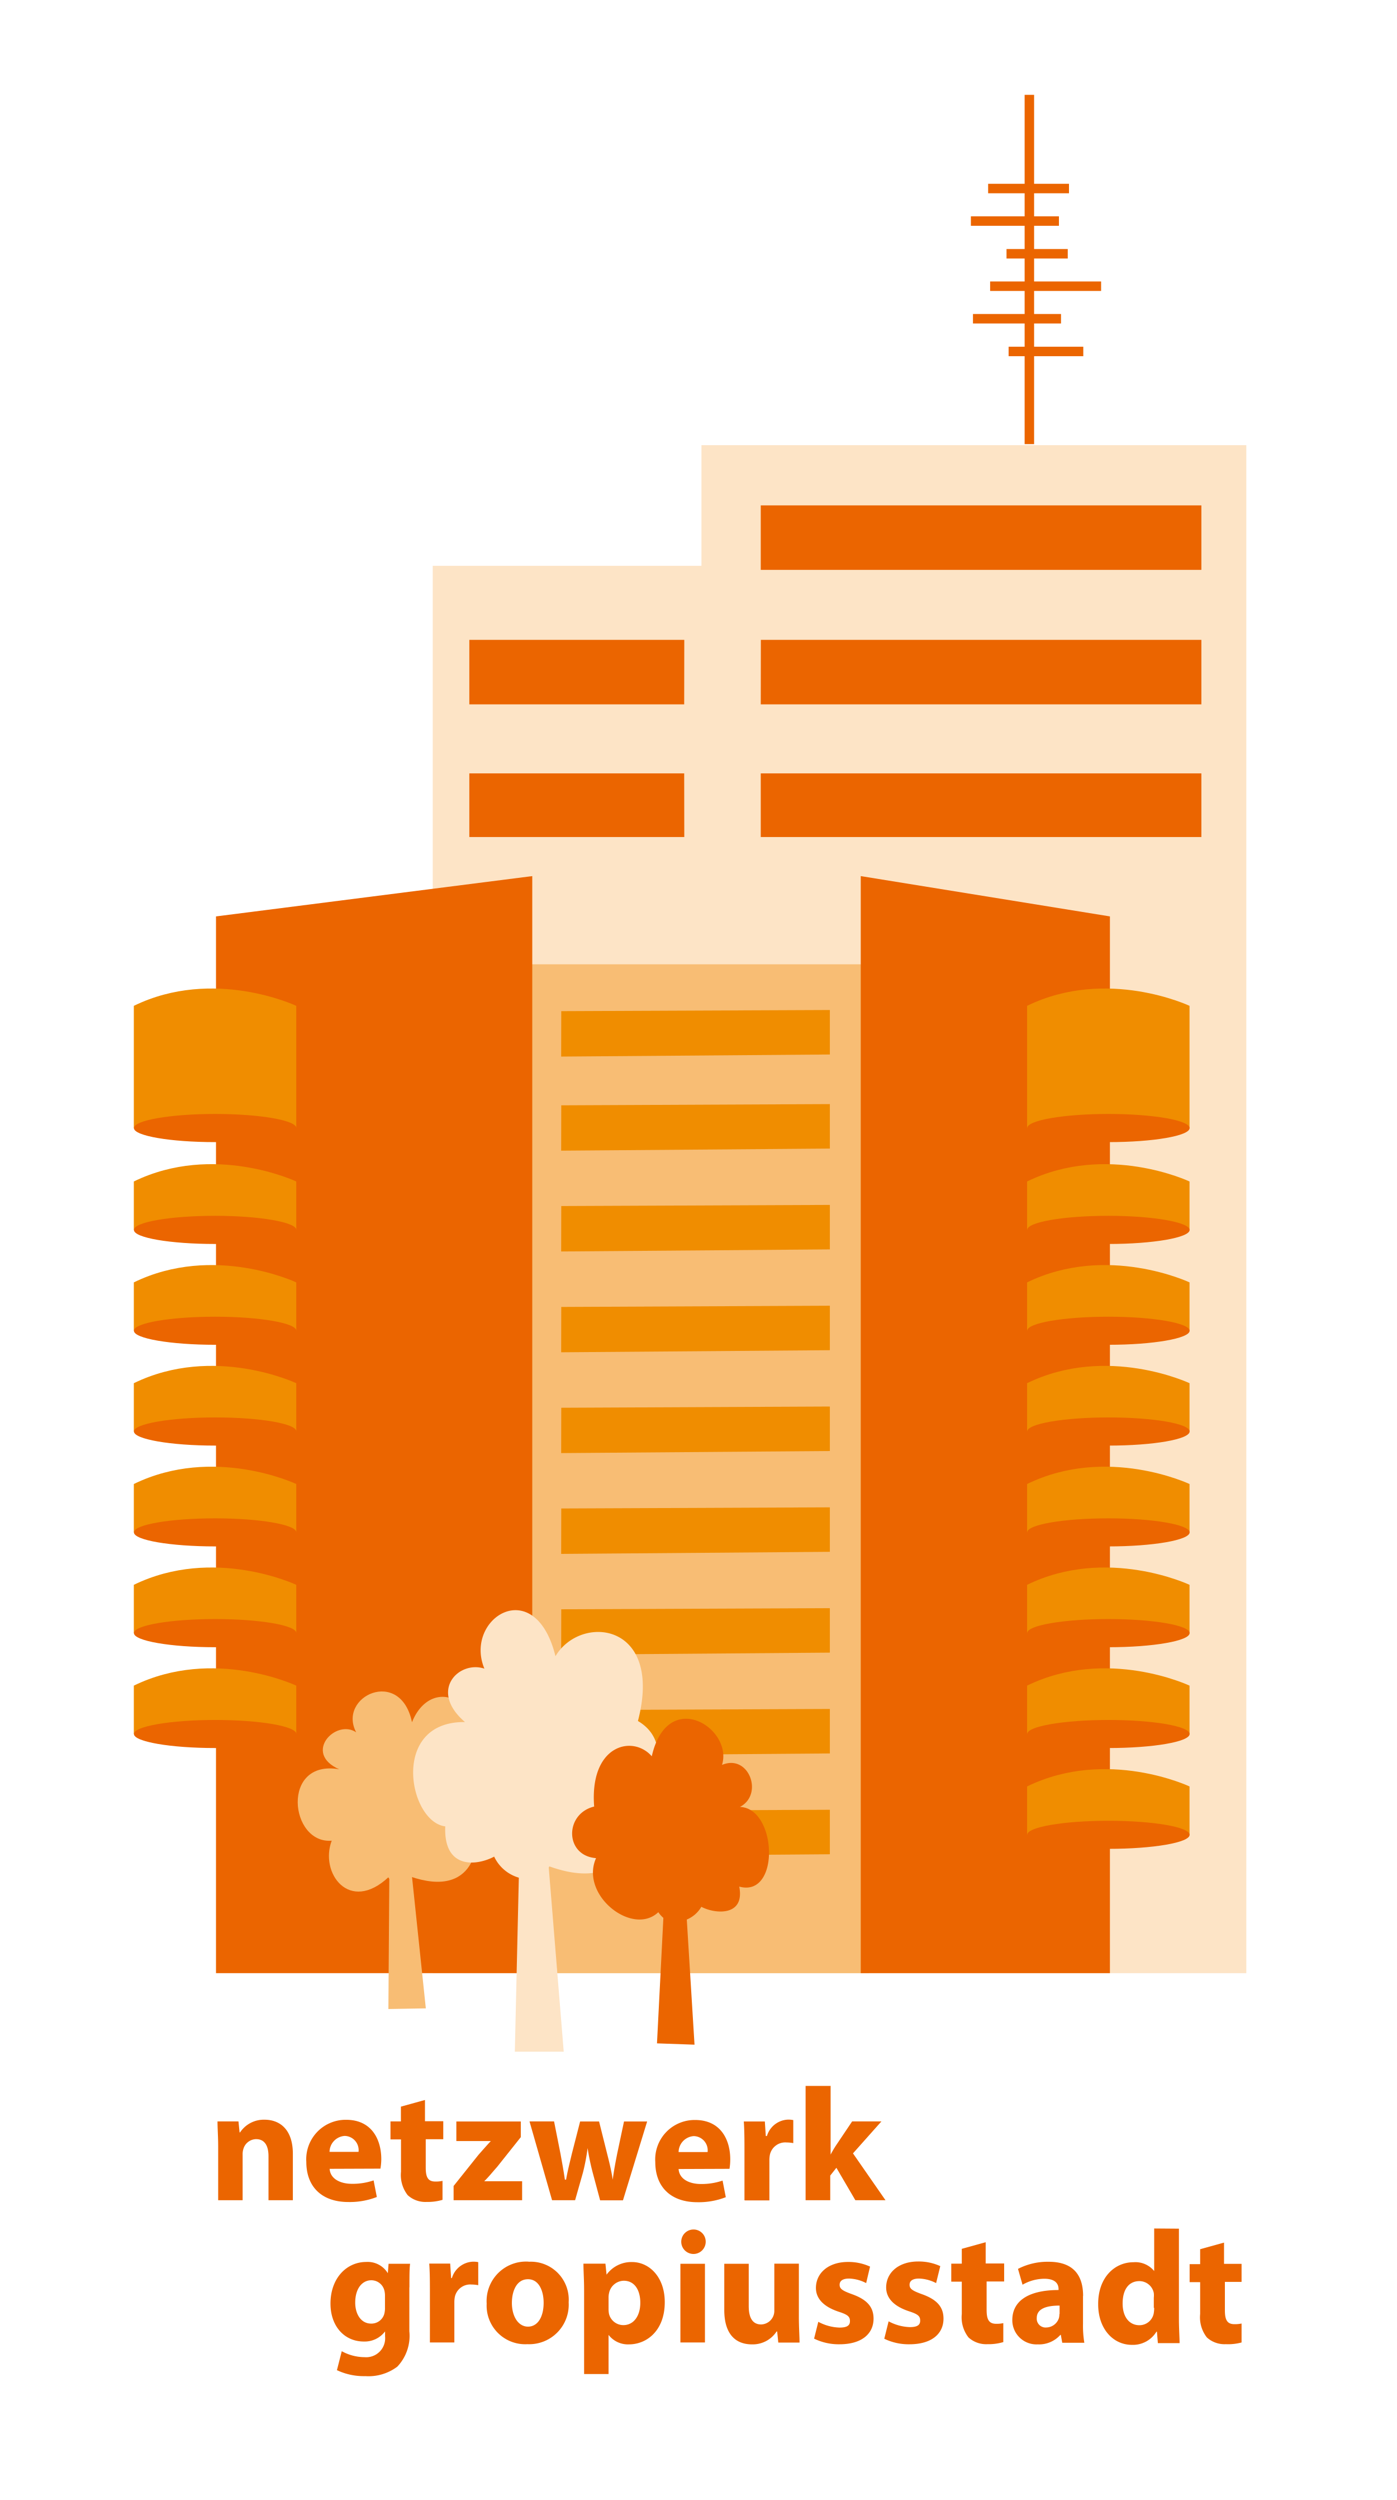
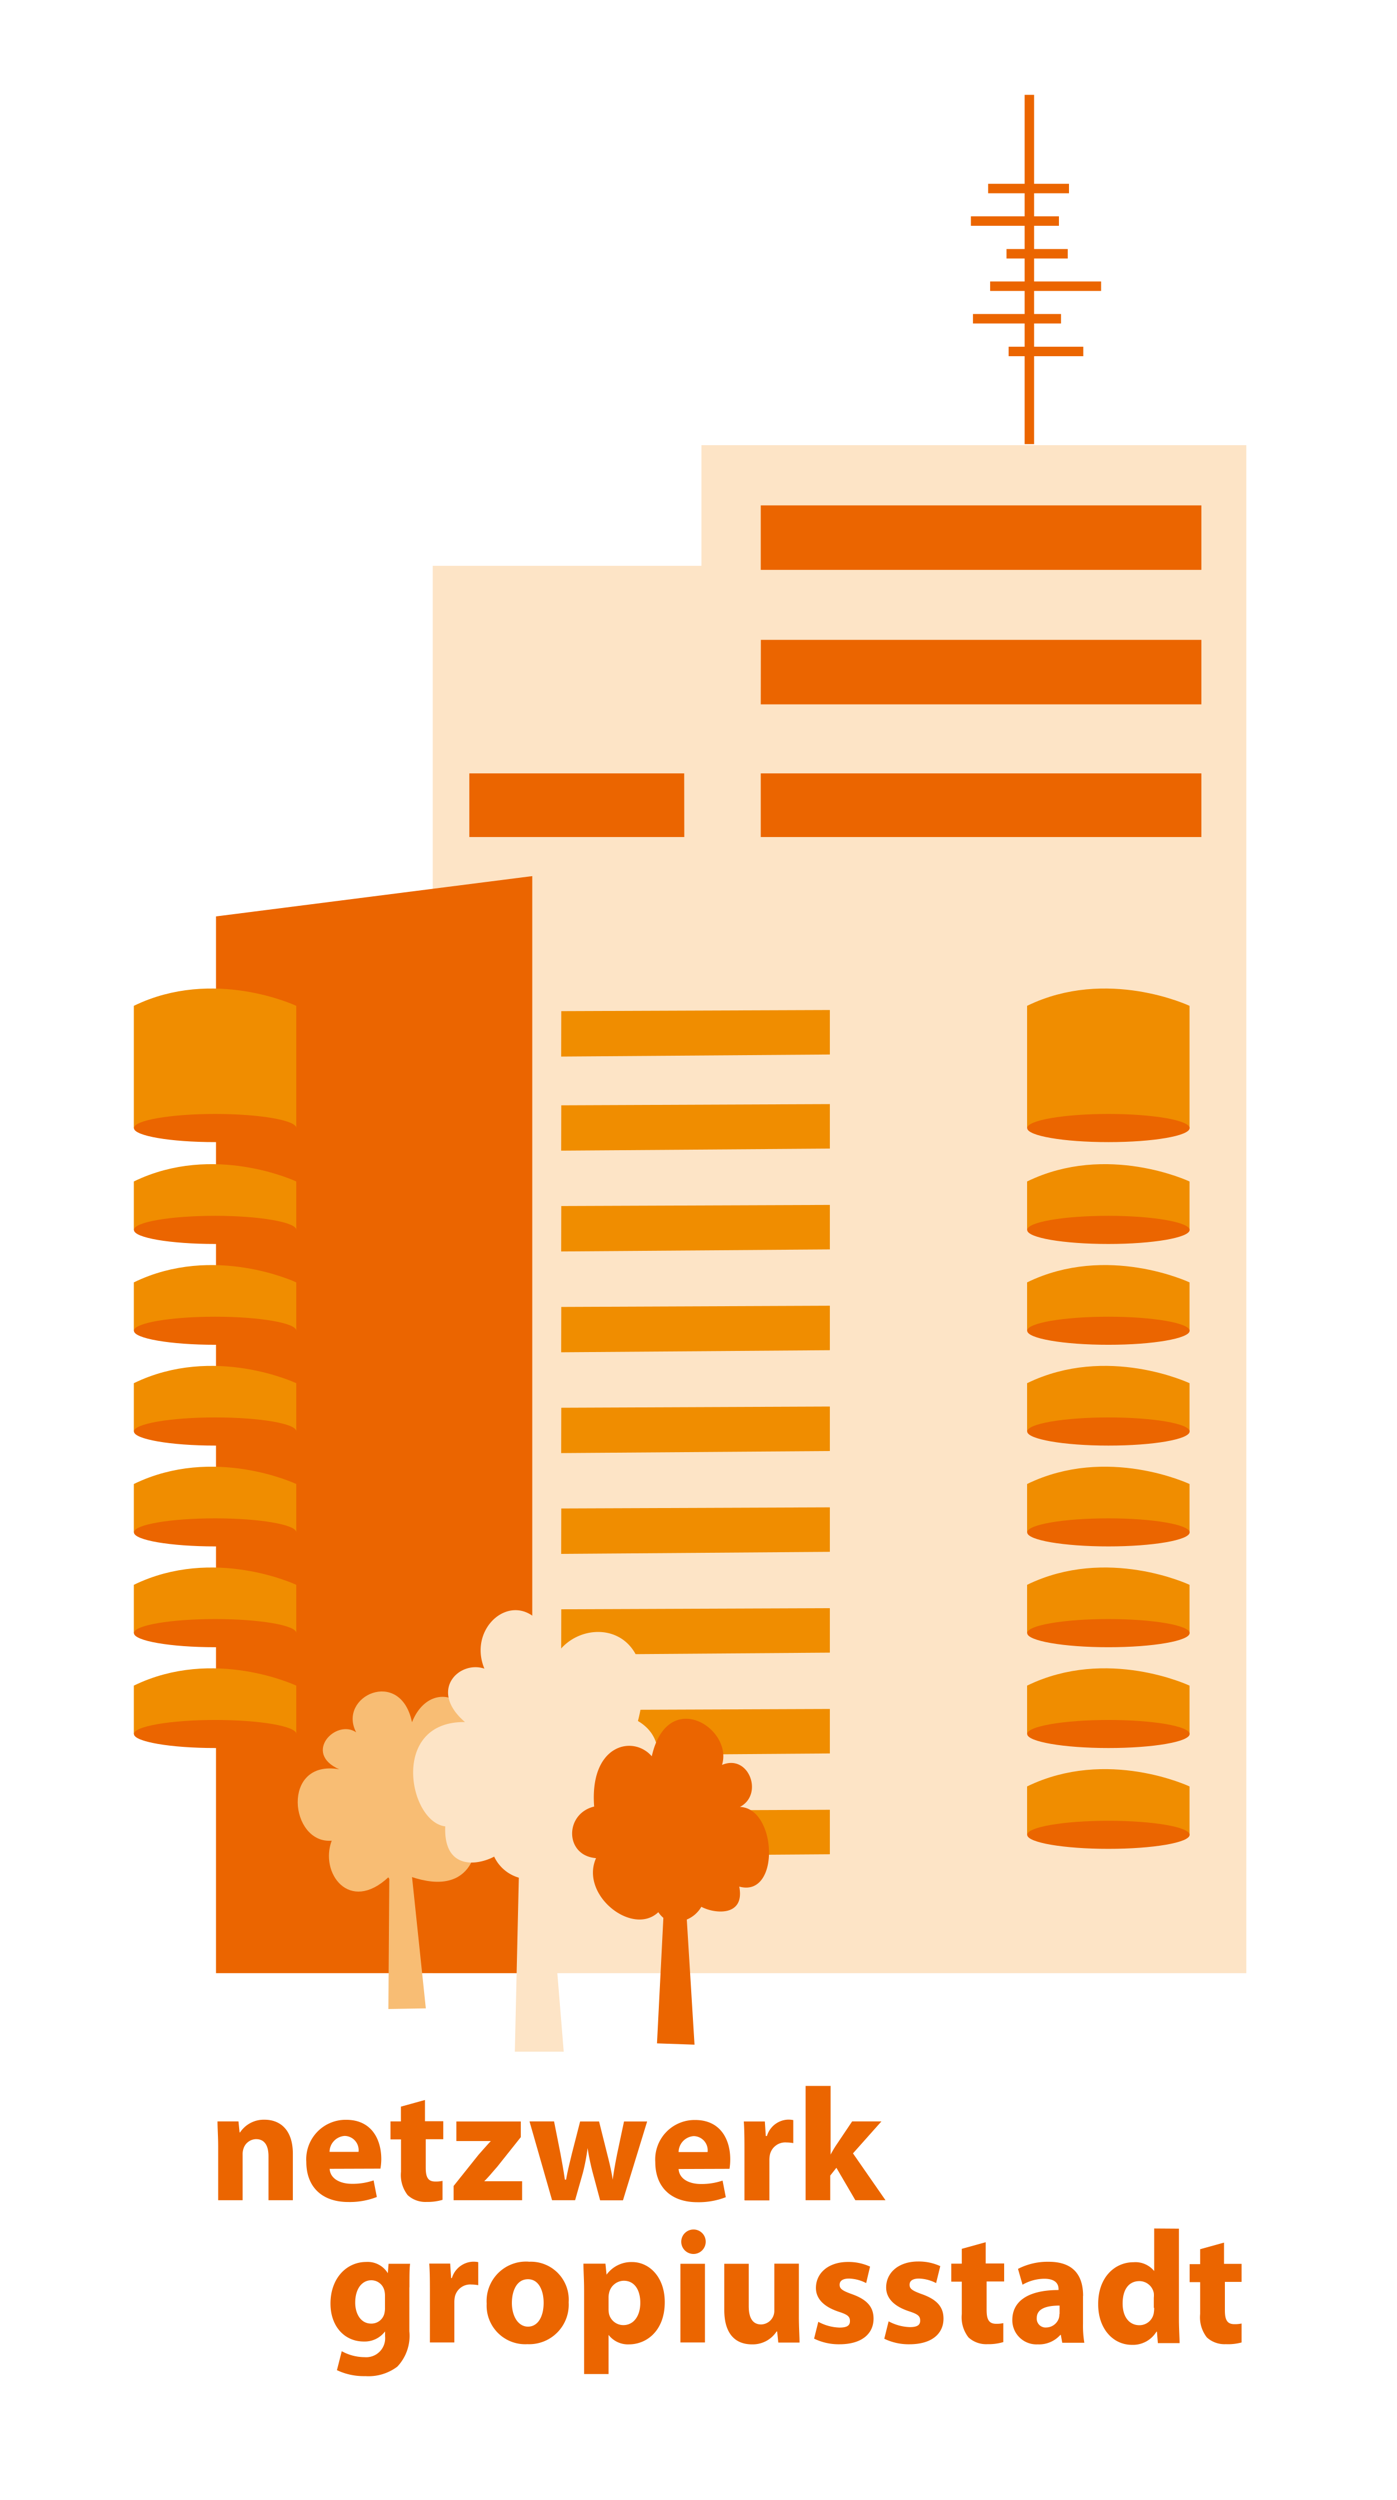
<svg xmlns="http://www.w3.org/2000/svg" id="Ebene_1" data-name="Ebene 1" viewBox="0 0 147.4 263.62">
  <defs>
    <style>.cls-1{fill:#fff;}.cls-2{fill:none;stroke:#eb6500;}.cls-3{fill:#fde4c6;}.cls-4{fill:#eb6500;}.cls-5{fill:#f8bd74;}.cls-6{fill:#f08d00;}</style>
  </defs>
  <title>Logo_nwg</title>
  <rect class="cls-1" width="147.4" height="263.62" />
  <path id="Antenne" class="cls-2" d="M108.61,10V46.83m-6.17-23.52h9.29m-7.47-3.43h8.53m-6.59,6.88h6.46m-10,6.85h9.29m-7.48-3.43h11.71m-9.76,6.88h7.88" />
  <polygon class="cls-3" points="131.5 208.06 131.5 46.94 74.01 46.94 74.01 59.66 45.66 59.66 45.66 208.06 131.5 208.06 131.5 208.06" />
  <polygon class="cls-4" points="80.27 53.29 80.27 60.09 126.76 60.09 126.76 53.29 80.27 53.29 80.27 53.29" />
  <polygon class="cls-4" points="126.76 67.47 126.76 74.27 80.27 74.27 80.28 67.47 126.76 67.47 126.76 67.47" />
  <polygon class="cls-4" points="80.27 81.55 80.27 88.26 126.76 88.26 126.76 81.55 80.27 81.55 80.27 81.55" />
-   <polygon class="cls-5" points="55.1 101.68 55.1 208.06 91.67 208.06 91.67 101.68 55.1 101.68 55.1 101.68" />
-   <polygon class="cls-4" points="90.82 92.38 90.82 208.06 117.11 208.06 117.11 96.63 90.82 92.38 90.82 92.38" />
  <path class="cls-6" d="M125.51,172.2v-5.09s-8.71-4.11-17.14,0c0,3.36,0,5.09,0,5.09h.38c.92-.64,4.22-1.13,8.19-1.13s7.27.48,8.19,1.13Z" />
  <path class="cls-4" d="M116.95,173.69c4.73,0,8.57-.67,8.57-1.49s-3.84-1.48-8.57-1.48-8.57.66-8.57,1.48,3.84,1.49,8.57,1.49Z" />
  <path class="cls-6" d="M125.51,129.68v-5.1s-8.71-4.11-17.14,0c0,3.36,0,5.1,0,5.1h.38c.92-.65,4.22-1.13,8.19-1.13s7.27.48,8.19,1.13Z" />
  <path class="cls-4" d="M116.95,131.17c4.73,0,8.57-.67,8.57-1.48s-3.84-1.49-8.57-1.49-8.57.66-8.57,1.49,3.84,1.48,8.57,1.48Z" />
  <path class="cls-6" d="M125.51,140.31v-5.09s-8.71-4.11-17.14,0c0,3.35,0,5.09,0,5.09h.38c.92-.65,4.22-1.13,8.19-1.13s7.27.48,8.19,1.13Z" />
  <path class="cls-4" d="M116.95,141.8c4.73,0,8.57-.67,8.57-1.48s-3.84-1.48-8.57-1.48-8.57.66-8.57,1.48,3.84,1.48,8.57,1.48Z" />
  <path class="cls-6" d="M125.51,150.94v-5.09s-8.71-4.11-17.14,0c0,3.36,0,5.09,0,5.09h.38c.92-.64,4.22-1.13,8.19-1.13s7.27.48,8.19,1.13Z" />
  <path class="cls-4" d="M116.95,152.43c4.73,0,8.57-.66,8.57-1.49s-3.84-1.48-8.57-1.48-8.57.67-8.57,1.48,3.84,1.49,8.57,1.49Z" />
  <path class="cls-6" d="M125.51,161.57v-5.09s-8.71-4.11-17.14,0c0,3.36,0,5.09,0,5.09h.38c.92-.65,4.22-1.13,8.19-1.13s7.27.48,8.19,1.13Z" />
  <path class="cls-4" d="M116.95,163.06c4.73,0,8.57-.67,8.57-1.48s-3.84-1.48-8.57-1.48-8.57.66-8.57,1.48,3.84,1.48,8.57,1.48Z" />
  <path class="cls-6" d="M125.51,182.83v-5.09s-8.71-4.11-17.14,0c0,3.35,0,5.09,0,5.09h.38c.92-.65,4.22-1.13,8.19-1.13s7.27.48,8.19,1.13Z" />
  <path class="cls-4" d="M116.95,184.32c4.73,0,8.57-.66,8.57-1.48s-3.84-1.48-8.57-1.48-8.57.67-8.57,1.48,3.84,1.48,8.57,1.48Z" />
  <path class="cls-6" d="M125.51,193.46v-5.09s-8.71-4.11-17.14,0c0,3.36,0,5.09,0,5.09h.38c.92-.65,4.22-1.13,8.19-1.13s7.27.48,8.19,1.13Z" />
  <path class="cls-4" d="M116.95,194.95c4.73,0,8.57-.66,8.57-1.48s-3.84-1.48-8.57-1.48-8.57.66-8.57,1.48,3.84,1.48,8.57,1.48Z" />
  <path class="cls-6" d="M125.51,118.95V106.06s-8.71-4.11-17.14,0c0,3.36,0,12.89,0,12.89h.38c.92-.65,4.22-1.13,8.19-1.13s7.27.48,8.19,1.13Z" />
  <path class="cls-4" d="M116.95,120.43c4.73,0,8.57-.66,8.57-1.48s-3.84-1.49-8.57-1.49-8.57.67-8.57,1.49,3.84,1.48,8.57,1.48Z" />
-   <polygon class="cls-4" points="49.52 67.47 49.52 74.27 72.19 74.27 72.2 67.47 49.52 67.47 49.52 67.47" />
  <polygon class="cls-4" points="72.19 81.55 72.2 88.26 49.52 88.26 49.52 81.55 72.19 81.55 72.19 81.55" />
  <polygon class="cls-4" points="56.16 92.38 56.16 208.06 22.79 208.06 22.79 96.63 56.16 92.38 56.16 92.38" />
  <path class="cls-6" d="M31.26,172.2v-5.09s-8.71-4.11-17.14,0c0,3.36,0,5.09,0,5.09h.38c.92-.64,4.22-1.13,8.19-1.13s7.27.48,8.19,1.13Z" />
  <path class="cls-4" d="M22.7,173.69c4.73,0,8.57-.67,8.57-1.49s-3.84-1.48-8.57-1.48-8.57.66-8.57,1.48,3.84,1.49,8.57,1.49Z" />
  <path class="cls-6" d="M31.26,129.68v-5.1s-8.71-4.11-17.14,0c0,3.36,0,5.1,0,5.1h.38c.92-.65,4.22-1.13,8.19-1.13s7.27.48,8.19,1.13Z" />
  <path class="cls-4" d="M22.7,131.17c4.73,0,8.57-.67,8.57-1.48s-3.84-1.49-8.57-1.49-8.57.66-8.57,1.49,3.84,1.48,8.57,1.48Z" />
  <path class="cls-6" d="M31.26,140.31v-5.09s-8.71-4.11-17.14,0c0,3.35,0,5.09,0,5.09h.38c.92-.65,4.22-1.13,8.19-1.13s7.27.48,8.19,1.13Z" />
  <path class="cls-4" d="M22.7,141.8c4.73,0,8.57-.67,8.57-1.48s-3.84-1.48-8.57-1.48-8.57.66-8.57,1.48S18,141.8,22.7,141.8Z" />
  <path class="cls-6" d="M31.26,150.94v-5.09s-8.71-4.11-17.14,0c0,3.36,0,5.09,0,5.09h.38c.92-.64,4.22-1.13,8.19-1.13s7.27.48,8.19,1.13Z" />
  <path class="cls-4" d="M22.7,152.43c4.73,0,8.57-.66,8.57-1.49s-3.84-1.48-8.57-1.48-8.57.67-8.57,1.48,3.84,1.49,8.57,1.49Z" />
  <path class="cls-6" d="M31.26,161.57v-5.09s-8.71-4.11-17.14,0c0,3.36,0,5.09,0,5.09h.38c.92-.65,4.22-1.13,8.19-1.13s7.27.48,8.19,1.13Z" />
  <path class="cls-4" d="M22.7,163.06c4.73,0,8.57-.67,8.57-1.48s-3.84-1.48-8.57-1.48-8.57.66-8.57,1.48,3.84,1.48,8.57,1.48Z" />
  <path class="cls-6" d="M31.26,182.83v-5.09s-8.71-4.11-17.14,0c0,3.35,0,5.09,0,5.09h.38c.92-.65,4.22-1.13,8.19-1.13s7.27.48,8.19,1.13Z" />
  <path class="cls-4" d="M22.7,184.32c4.73,0,8.57-.66,8.57-1.48s-3.84-1.48-8.57-1.48-8.57.67-8.57,1.48,3.84,1.48,8.57,1.48Z" />
  <path class="cls-6" d="M31.26,118.95V106.06s-8.71-4.11-17.14,0c0,3.36,0,12.89,0,12.89h.38c.92-.65,4.22-1.13,8.19-1.13s7.27.48,8.19,1.13Z" />
  <path class="cls-4" d="M22.7,120.43c4.73,0,8.57-.66,8.57-1.48s-3.84-1.49-8.57-1.49-8.57.67-8.57,1.49,3.84,1.48,8.57,1.48Z" />
  <polygon class="cls-6" points="87.56 116.42 87.56 121.11 59.21 121.33 59.22 116.55 87.56 116.42 87.56 116.42" />
  <polygon class="cls-6" points="87.56 127.05 87.56 131.74 59.21 131.96 59.22 127.17 87.56 127.05 87.56 127.05" />
  <polygon class="cls-6" points="87.56 137.68 87.56 142.37 59.21 142.59 59.22 137.81 87.56 137.68 87.56 137.68" />
  <polygon class="cls-6" points="87.56 148.31 87.56 153 59.21 153.22 59.22 148.44 87.56 148.31 87.56 148.31" />
  <polygon class="cls-6" points="87.56 158.94 87.56 163.63 59.21 163.85 59.22 159.06 87.56 158.94 87.56 158.94" />
  <polygon class="cls-6" points="87.56 169.57 87.56 174.26 59.21 174.48 59.22 169.69 87.56 169.57 87.56 169.57" />
  <polygon class="cls-6" points="87.56 180.2 87.56 184.89 59.21 185.11 59.22 180.32 87.56 180.2 87.56 180.2" />
  <polygon class="cls-6" points="87.56 190.83 87.56 195.52 59.21 195.74 59.22 190.95 87.56 190.83 87.56 190.83" />
  <polygon class="cls-6" points="87.56 106.5 87.56 111.19 59.21 111.41 59.22 106.62 87.56 106.5 87.56 106.5" />
  <path class="cls-5" d="M41,197.93c-4.16,3.88-7.29-.46-6-3.84-4.44.37-5.39-8.61.79-7.53-3.86-1.7-.36-5.35,1.79-3.9-2-3.79,4.68-6.91,5.89-1.06,1.94-4.88,7.86-3,6.94,4.89,1.94.94,1.71,4.85-.31,5.6.71,2.39,0,8.16-6.86,5.76-.93,1.3-1.86.81-2.28.08Z" />
  <polygon class="cls-5" points="40.98 211.84 44.93 211.77 42.86 192.07 41.12 192.08 40.98 211.84 40.98 211.84" />
  <path class="cls-3" d="M55.48,198.13a4.14,4.14,0,0,1-3.34-2.36c-1.89,1-5.35,1.33-5.16-3.19-3.87-.46-5.86-11.09,2.08-11-3.88-3.33-.61-6.53,2.05-5.63-2.2-5.28,5.32-10.1,7.5-1.31,2.63-4.47,11.42-3.62,8.7,6.83,3.56,2.09,2.07,6.66-.51,7.64.85,3.27-.1,10.82-8.83,7.69-2,3.28-2.49,1.36-2.49,1.36Z" />
  <polygon class="cls-3" points="54.32 216.34 59.48 216.34 57.22 188.58 54.96 188.54 54.32 216.34 54.32 216.34" />
  <path class="cls-4" d="M71.42,202.64A3.17,3.17,0,0,0,74,201.06c1.42.76,4.62,1.05,4-2.13,4.35,1.2,4-8.27.07-8.4,2.54-1.32.94-5.63-1.89-4.43,1.2-3.87-5.74-8.23-7.41-.91-2-2.3-6.58-1.22-6.08,5.3-3.14.76-3.12,5.18.2,5.44-1.73,3.89,3.85,8.28,6.57,5.7.88,1.28,1.87,1,1.87,1Z" />
  <polygon class="cls-4" points="73.28 215.6 69.32 215.46 70.32 195.81 72.06 195.84 73.28 215.6 73.28 215.6" />
  <path class="cls-4" d="M43.2,241.18c0-1.24,0-1.94.07-2.48H41l-.08,1h0a2.48,2.48,0,0,0-2.28-1.19c-2.06,0-3.77,1.7-3.77,4.39,0,2.38,1.46,4,3.52,4a2.69,2.69,0,0,0,2.24-1.07h0v.53a2,2,0,0,1-2.16,2.19,5.05,5.05,0,0,1-2.41-.63l-.51,2a6.65,6.65,0,0,0,3,.63,5.05,5.05,0,0,0,3.37-1,4.72,4.72,0,0,0,1.27-3.74v-4.62Zm-2.58,2.13a2.38,2.38,0,0,1-.08.7,1.41,1.41,0,0,1-1.38,1c-1.07,0-1.68-1-1.68-2.21,0-1.51.75-2.36,1.7-2.36a1.42,1.42,0,0,1,1.39,1.14,2.27,2.27,0,0,1,.05.48v1.22ZM45.36,247h2.58v-4.22a3,3,0,0,1,.05-.58,1.66,1.66,0,0,1,1.77-1.31,3.86,3.86,0,0,1,.7.07v-2.43a2.57,2.57,0,0,0-.54-.05,2.42,2.42,0,0,0-2.24,1.73H47.6l-.1-1.53H45.29c.05.71.07,1.51.07,2.74V247Zm10.44-8.52a4.16,4.16,0,0,0-4.45,4.42,4.07,4.07,0,0,0,4.3,4.28A4.17,4.17,0,0,0,60,242.76a4,4,0,0,0-4.23-4.27Zm-.09,1.85c1.17,0,1.65,1.26,1.65,2.48,0,1.51-.63,2.52-1.65,2.52s-1.7-1.07-1.7-2.5c0-1.22.48-2.5,1.7-2.5Zm5.92,10h2.58v-4.13h0a2.58,2.58,0,0,0,2.16,1c1.85,0,3.77-1.43,3.77-4.45,0-2.65-1.63-4.23-3.45-4.23A3.23,3.23,0,0,0,64,239.85h0l-.12-1.16H61.56c0,.78.07,1.7.07,2.79v8.89Zm2.58-8.07a2,2,0,0,1,.05-.46,1.62,1.62,0,0,1,1.55-1.31c1.16,0,1.75,1,1.75,2.33s-.66,2.35-1.79,2.35A1.56,1.56,0,0,1,64.26,244a2.69,2.69,0,0,1-.05-.54V242.3ZM74.38,247V238.7H71.79V247ZM73.1,235.09a1.29,1.29,0,1,0,1.36,1.29,1.28,1.28,0,0,0-1.36-1.29Zm11.19,3.6H81.7v4.95a1.43,1.43,0,0,1-1.39,1.46c-.92,0-1.31-.73-1.31-1.94V238.7H76.42v4.88c0,2.57,1.22,3.62,2.92,3.62a3,3,0,0,0,2.6-1.36H82l.12,1.17h2.24c0-.7-.07-1.58-.07-2.67V238.7Zm1.6,7.9a5.87,5.87,0,0,0,2.69.6c2.38,0,3.59-1.14,3.59-2.7,0-1.21-.66-2-2.24-2.57-1-.36-1.34-.56-1.34-1s.36-.66,1-.66a4.15,4.15,0,0,1,1.8.48L91.8,239a5.46,5.46,0,0,0-2.33-.49c-2.06,0-3.38,1.17-3.38,2.74,0,1,.65,1.92,2.38,2.5,1,.32,1.21.53,1.21,1s-.32.68-1.11.68a5.05,5.05,0,0,1-2.23-.61l-.46,1.84Zm7.38,0a5.87,5.87,0,0,0,2.69.6c2.38,0,3.59-1.14,3.59-2.7,0-1.21-.66-2-2.24-2.57-1-.36-1.34-.56-1.34-1s.36-.66,1-.66a4.15,4.15,0,0,1,1.8.48l.44-1.79a5.46,5.46,0,0,0-2.33-.49c-2.06,0-3.38,1.17-3.38,2.74,0,1,.65,1.92,2.38,2.5,1,.32,1.21.53,1.21,1s-.32.68-1.1.68a5.05,5.05,0,0,1-2.23-.61l-.46,1.84Zm8.21-9.45v1.55h-1.11v1.9h1.11V244a3.44,3.44,0,0,0,.71,2.47,2.76,2.76,0,0,0,2,.71,5.44,5.44,0,0,0,1.67-.22l0-2a3.18,3.18,0,0,1-.76.07c-.76,0-1-.46-1-1.46v-3h1.85v-1.9H104v-2.24l-2.53.7Zm12.8,4.95c0-2-.87-3.6-3.64-3.6a6.83,6.83,0,0,0-3.23.75l.48,1.67a4.68,4.68,0,0,1,2.29-.63c1.27,0,1.51.63,1.51,1.09v.1c-2.94,0-4.88,1-4.88,3.18a2.55,2.55,0,0,0,2.69,2.55,3,3,0,0,0,2.38-1h.05l.15.83h2.33a10.78,10.78,0,0,1-.14-2V242.1Zm-2.5,1.89a1.85,1.85,0,0,1-.05.44,1.43,1.43,0,0,1-1.34,1,.93.93,0,0,1-1-1c0-1,1.05-1.31,2.41-1.31v.9Zm10-9v4.49h0a2.55,2.55,0,0,0-2.19-.93c-2,0-3.74,1.63-3.72,4.44,0,2.58,1.58,4.27,3.55,4.27a2.9,2.9,0,0,0,2.6-1.39h.05l.1,1.21h2.29c0-.56-.07-1.55-.07-2.48v-9.59Zm0,8.36a3.37,3.37,0,0,1-.05.6,1.53,1.53,0,0,1-1.51,1.24c-1.07,0-1.77-.88-1.77-2.29s.6-2.36,1.78-2.36a1.55,1.55,0,0,1,1.51,1.26,2.33,2.33,0,0,1,0,.48v1.09Zm4.85-6.15v1.55h-1.11v1.9h1.11V244a3.44,3.44,0,0,0,.71,2.47,2.76,2.76,0,0,0,2,.71A5.44,5.44,0,0,0,131,247l0-2a3.18,3.18,0,0,1-.76.07c-.76,0-1-.46-1-1.46v-3H131v-1.9h-1.85v-2.24l-2.53.7Z" />
  <path class="cls-4" d="M23,232H25.6v-4.79a1.86,1.86,0,0,1,.09-.65,1.42,1.42,0,0,1,1.33-1c.93,0,1.31.73,1.31,1.8V232H30.9V227.1c0-2.45-1.27-3.59-3-3.59a3,3,0,0,0-2.57,1.34h-.05l-.12-1.16H22.95c0,.75.07,1.61.07,2.65V232Zm17.14-3.33a6.14,6.14,0,0,0,.09-1c0-2.06-1-4.15-3.71-4.15a4.16,4.16,0,0,0-4.2,4.44c0,2.6,1.61,4.23,4.44,4.23a7.86,7.86,0,0,0,3-.53l-.34-1.75a6.85,6.85,0,0,1-2.29.36c-1.21,0-2.28-.51-2.35-1.58Zm-5.37-1.77a1.71,1.71,0,0,1,1.6-1.68,1.5,1.5,0,0,1,1.46,1.68Zm7.53-4.76v1.55H41.2v1.9h1.11V229a3.44,3.44,0,0,0,.71,2.47,2.76,2.76,0,0,0,2,.71,5.44,5.44,0,0,0,1.67-.22l0-2a3.18,3.18,0,0,1-.77.07c-.76,0-1-.46-1-1.46v-3h1.85v-1.9H44.84v-2.24l-2.53.7ZM47.87,232h7.22V230h-4v0c.48-.46.9-1,1.36-1.51l2.5-3.14V223.7h-6.8v2.06h3.64v0c-.46.49-.83.92-1.31,1.46l-2.62,3.28V232Zm8-8.31L58.25,232h2.43l.83-2.92A22.11,22.11,0,0,0,62,226.5h0a24.68,24.68,0,0,0,.54,2.6l.78,2.91h2.41l2.55-8.31H65.84l-.7,3.3c-.2,1-.37,1.9-.49,2.84h0c-.15-1-.37-1.87-.61-2.82l-.83-3.32h-2l-.88,3.43c-.19.82-.44,1.75-.6,2.7H59.6c-.14-1-.31-1.87-.46-2.72l-.68-3.42Zm21.1,5a6.14,6.14,0,0,0,.08-1c0-2.06-1-4.15-3.71-4.15a4.16,4.16,0,0,0-4.2,4.44c0,2.6,1.62,4.23,4.44,4.23a7.86,7.86,0,0,0,3-.53l-.34-1.75a6.85,6.85,0,0,1-2.29.36c-1.21,0-2.28-.51-2.35-1.58Zm-5.37-1.77a1.71,1.71,0,0,1,1.6-1.68,1.5,1.5,0,0,1,1.46,1.68Zm7,5.1h2.58v-4.22a3,3,0,0,1,.05-.58A1.66,1.66,0,0,1,83,225.91a3.86,3.86,0,0,1,.7.07v-2.43a2.57,2.57,0,0,0-.54-.05,2.42,2.42,0,0,0-2.24,1.73H80.8l-.1-1.53H78.48c.05.71.07,1.51.07,2.74V232Zm9-12.07H85V232H87.6v-2.6l.65-.82,2,3.42h3.18L90,227.06l3-3.37H89.91l-1.68,2.5a11.18,11.18,0,0,0-.59,1h0v-7.26Z" />
</svg>